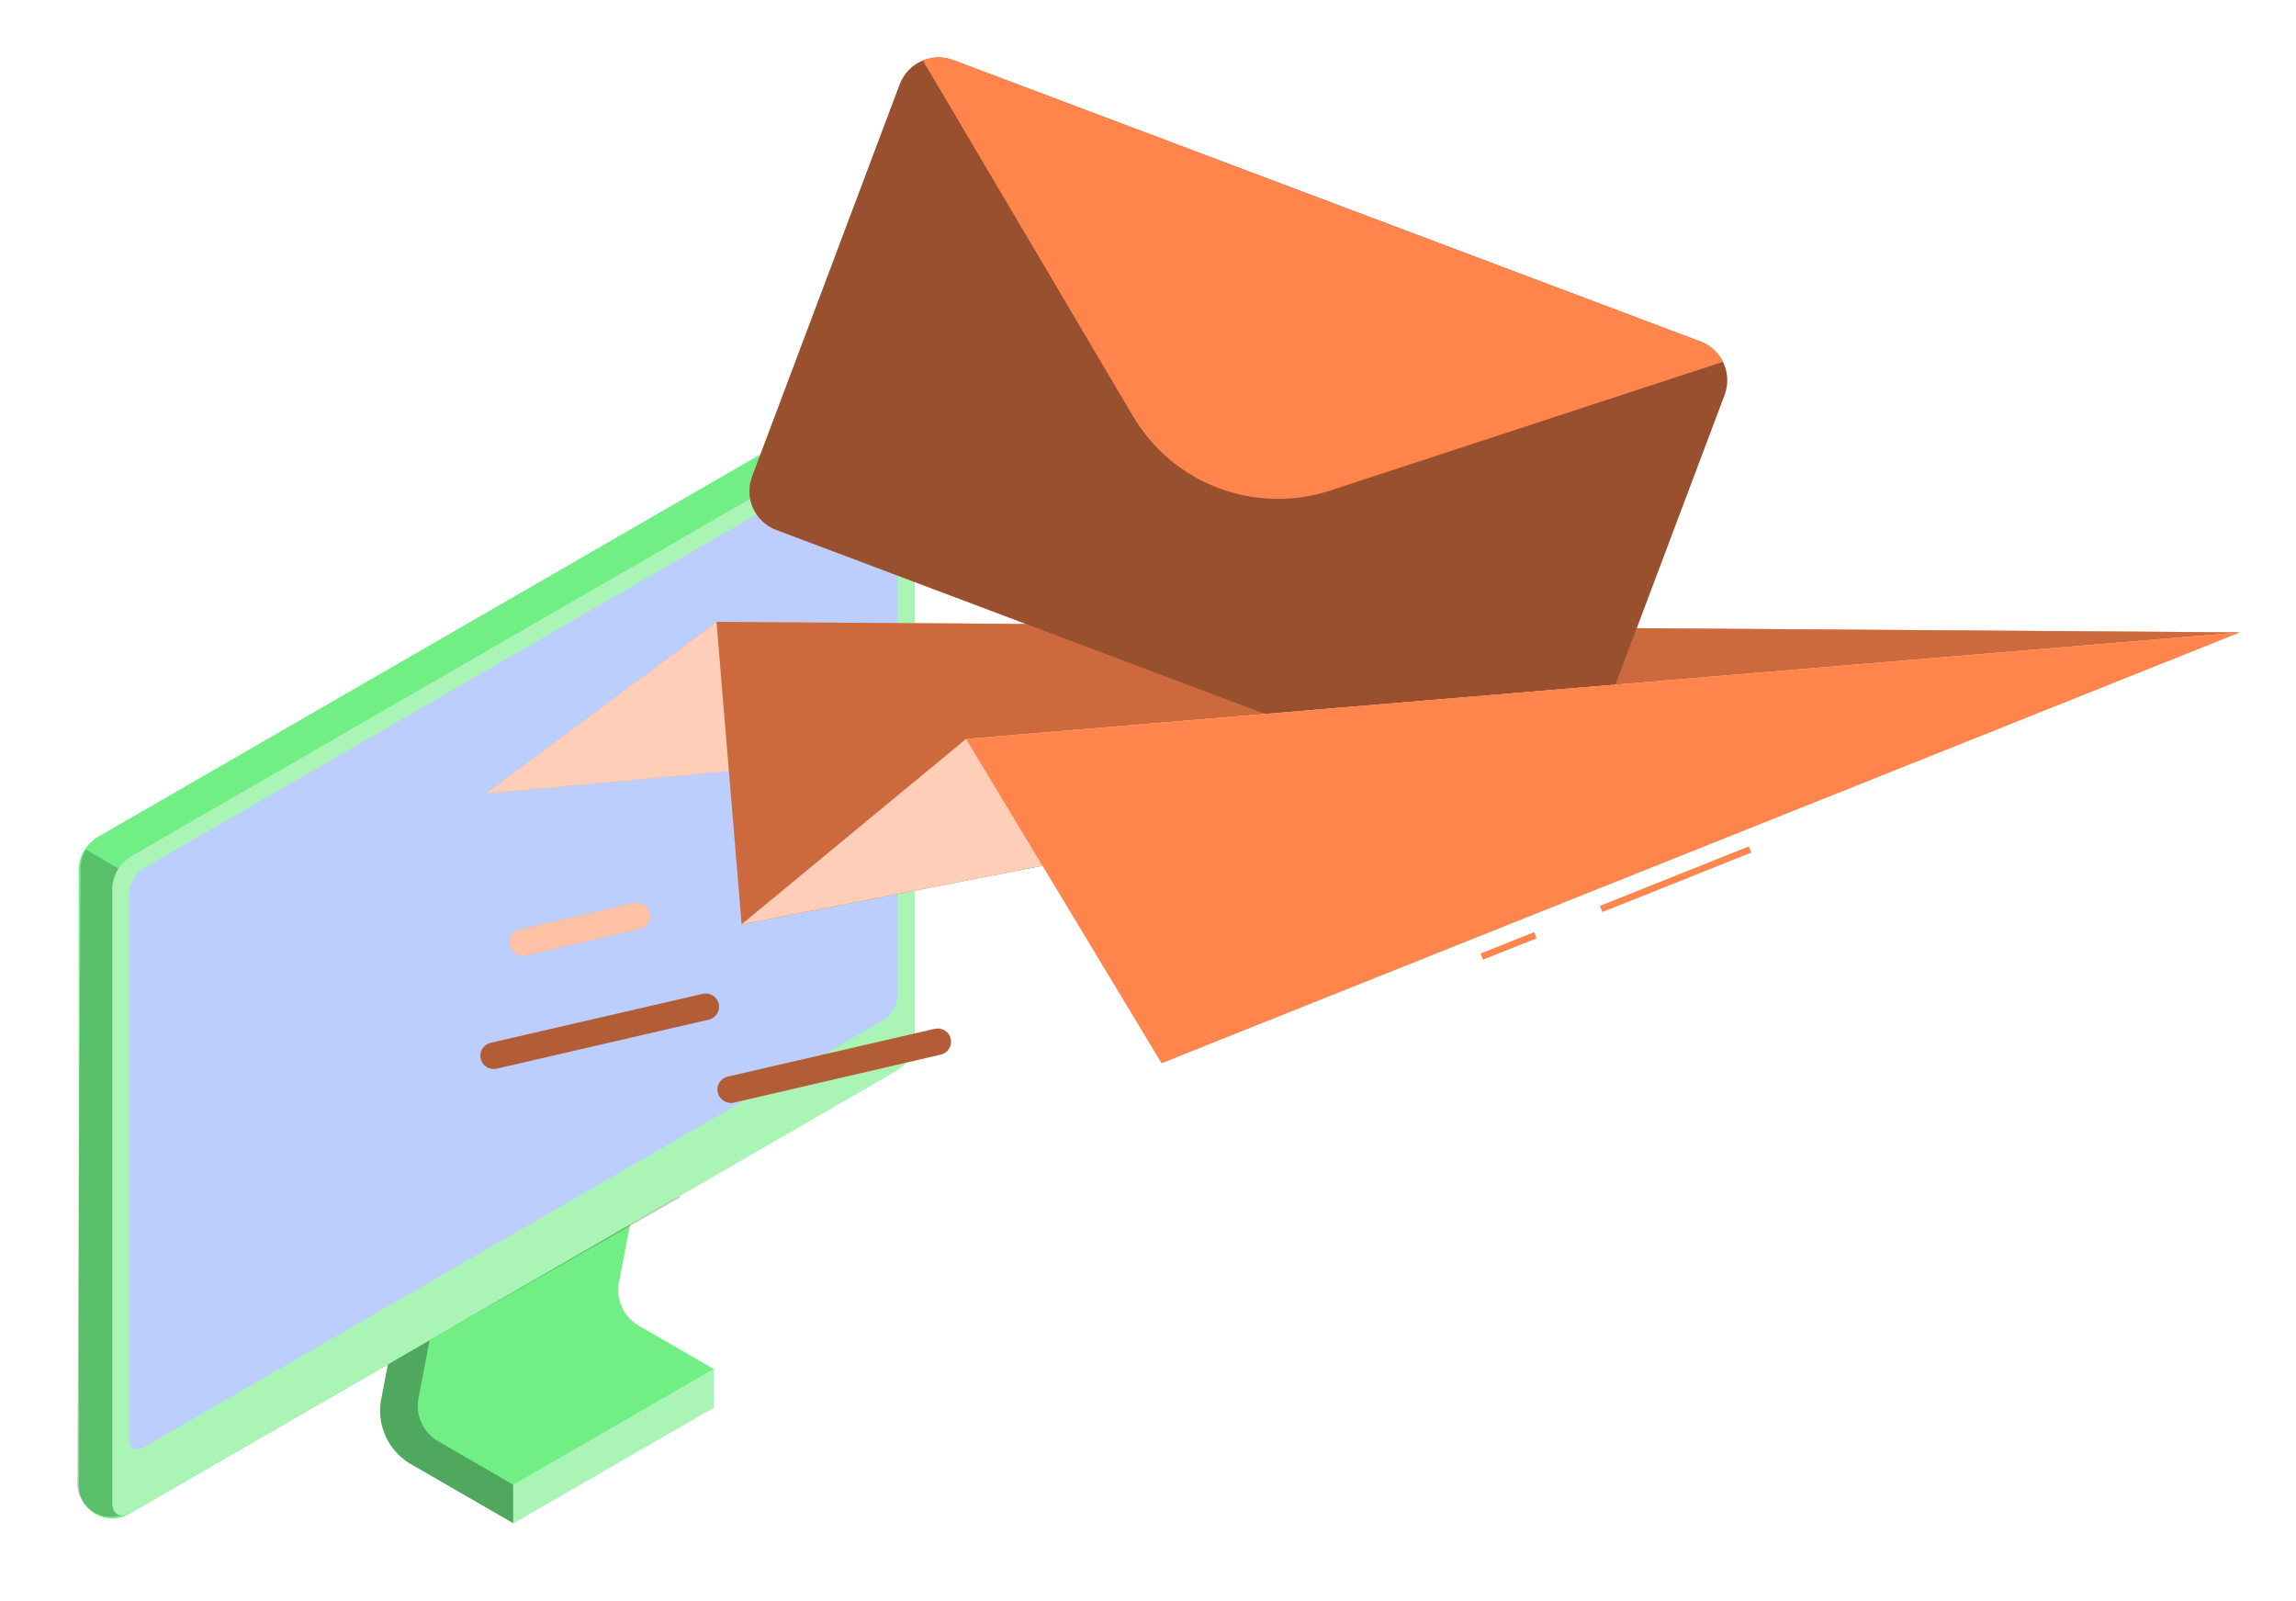
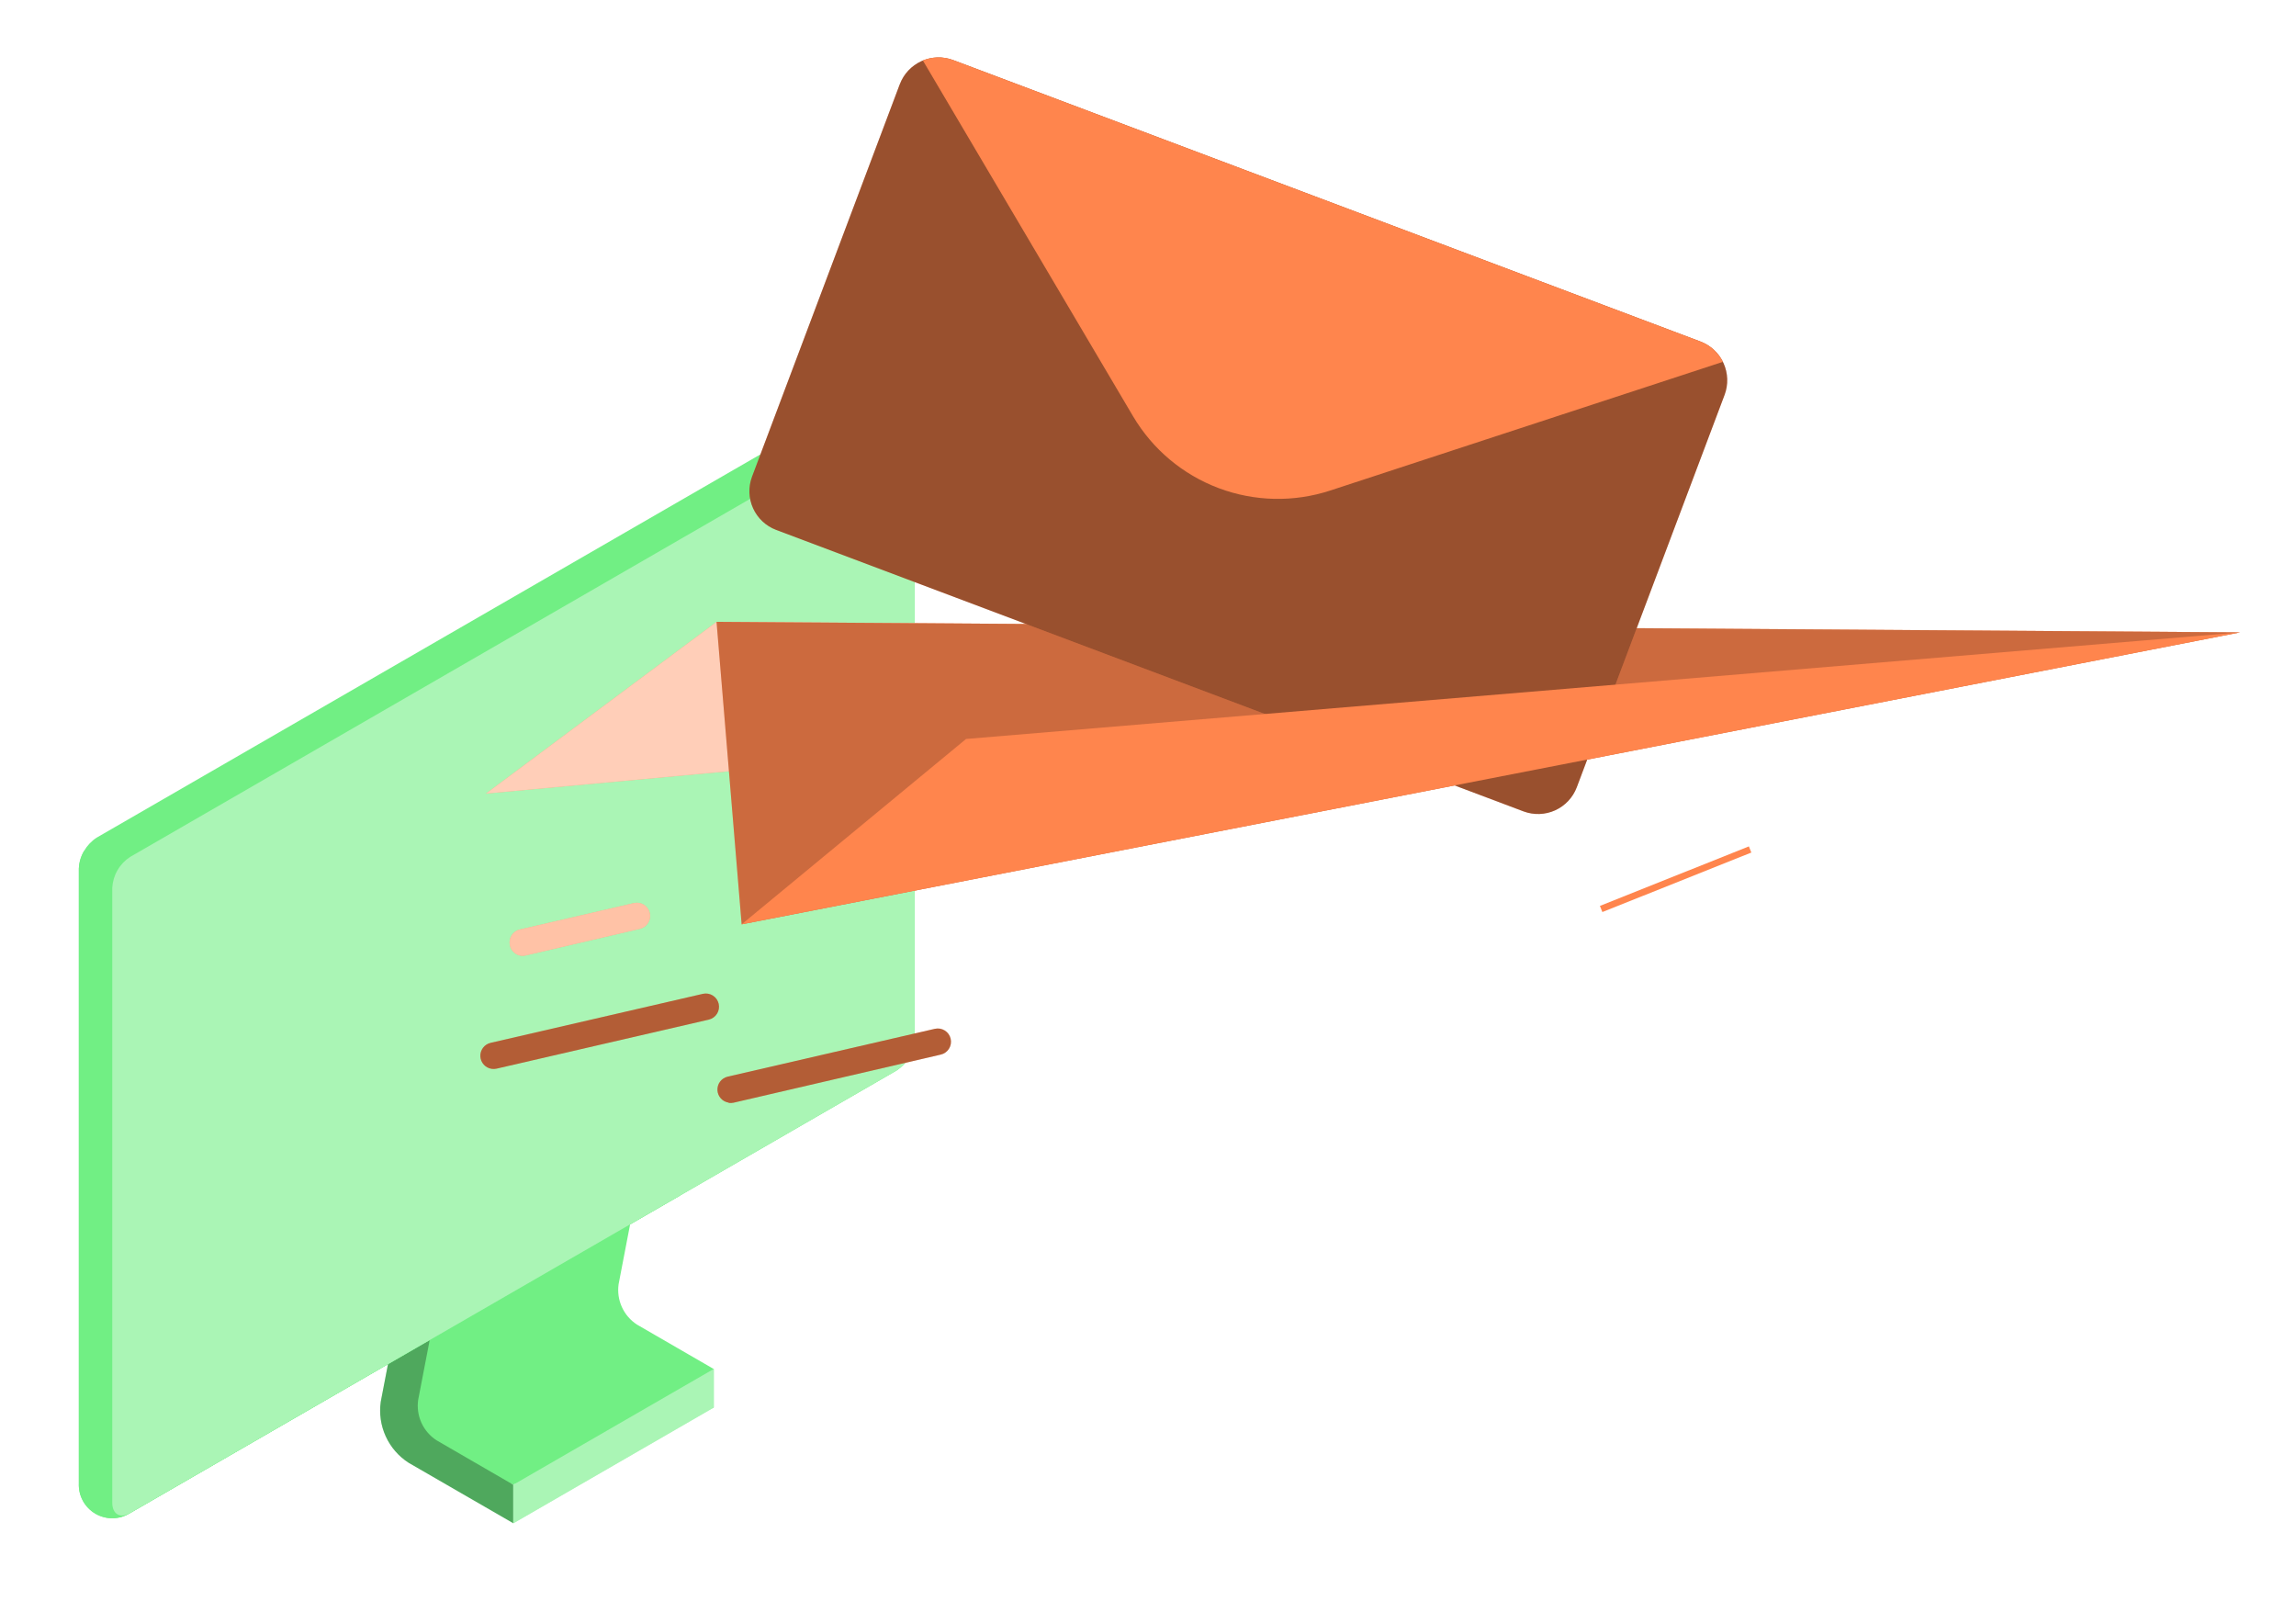
<svg xmlns="http://www.w3.org/2000/svg" width="208" height="145" viewBox="0 0 208 145" fill="none">
  <g filter="url(#filter0_d_668_11453)">
    <path d="M64.658 120.003L57.709 115.983C57.11 115.595 56.634 115.044 56.339 114.394C56.043 113.745 55.94 113.024 56.041 112.318L58.601 99.01L55.572 97.262L40.443 109.503C40.242 110.569 35.491 119.842 36.945 124.981C38.231 129.511 45.655 130 46.5 130.476L64.658 123.487V120.003Z" fill="#71EF84" />
    <path d="M46.5 130.488L39.558 126.468C38.957 126.082 38.48 125.531 38.182 124.882C37.886 124.232 37.782 123.51 37.883 122.803L40.443 109.503L37.421 107.754L34.493 122.97C34.34 124.037 34.497 125.125 34.944 126.105C35.392 127.085 36.112 127.916 37.019 128.498L46.5 133.973V130.488Z" fill="#71EF84" />
    <path opacity="0.3" d="M46.5 130.488L39.558 126.468C38.957 126.082 38.48 125.531 38.182 124.882C37.886 124.232 37.782 123.51 37.883 122.803L40.443 109.503L37.421 107.754L34.493 122.97C34.34 124.037 34.497 125.125 34.944 126.105C35.392 127.085 36.112 127.916 37.019 128.498L46.5 133.973V130.488Z" fill="black" />
    <path d="M64.658 120L46.5 130.486V133.984L64.658 123.498V120Z" fill="#71EF84" />
    <path opacity="0.4" d="M64.658 120L46.5 130.486V133.984L64.658 123.498V120Z" fill="white" />
    <path d="M81.322 31.724C81.772 32.029 82.144 32.437 82.407 32.913C82.67 33.389 82.817 33.92 82.836 34.464V90.171C82.805 90.731 82.642 91.275 82.362 91.761C82.081 92.246 81.691 92.659 81.222 92.965L11.785 133.054C11.319 133.348 10.78 133.51 10.229 133.521C9.677 133.532 9.132 133.392 8.654 133.116C8.176 132.84 7.783 132.439 7.516 131.955C7.25 131.472 7.12 130.925 7.142 130.374V74.666C7.173 74.107 7.335 73.562 7.615 73.076C7.896 72.591 8.287 72.178 8.757 71.873L78.193 31.784C78.673 31.529 79.207 31.39 79.75 31.38C80.294 31.369 80.833 31.487 81.322 31.724Z" fill="#71EF84" />
    <path d="M11.786 133.053C11.319 133.348 10.781 133.51 10.229 133.521C9.677 133.532 9.133 133.392 8.655 133.116C8.177 132.84 7.783 132.438 7.517 131.955C7.25 131.472 7.121 130.925 7.143 130.373V74.666C7.162 74.106 7.323 73.559 7.612 73.078L61.644 104.268L11.786 133.053Z" fill="#71EF84" />
-     <path opacity="0.2" d="M11.625 132.935C11.158 133.224 10.622 133.382 10.073 133.39C9.525 133.398 8.984 133.257 8.509 132.982C8.034 132.706 7.643 132.307 7.378 131.827C7.112 131.347 6.982 130.803 7.002 130.255L7.303 74.541C7.328 73.98 7.494 73.434 7.785 72.953L61.65 104.445L11.625 132.935Z" fill="black" />
    <path d="M82.836 90.171V34.464C82.836 33.432 82.113 33.017 81.222 33.526L11.786 73.621C11.316 73.927 10.924 74.339 10.644 74.825C10.363 75.31 10.201 75.855 10.171 76.415V132.122C10.171 133.154 10.894 133.569 11.786 133.053L81.222 92.965C81.691 92.658 82.081 92.246 82.362 91.76C82.642 91.275 82.805 90.731 82.836 90.171Z" fill="#71EF84" />
    <path opacity="0.4" d="M82.836 90.171V34.464C82.836 33.432 82.113 33.017 81.222 33.526L11.786 73.621C11.316 73.927 10.924 74.339 10.644 74.825C10.363 75.31 10.201 75.855 10.171 76.415V132.122C10.171 133.154 10.894 133.569 11.786 133.053L81.222 92.965C81.691 92.658 82.081 92.246 82.362 91.76C82.642 91.275 82.805 90.731 82.836 90.171Z" fill="white" />
-     <path d="M80.029 35.964L12.972 74.678C12.596 74.924 12.284 75.255 12.061 75.644C11.837 76.032 11.709 76.469 11.685 76.916V126.372C11.685 127.196 12.261 127.531 12.972 127.122L80.029 88.408C80.406 88.163 80.719 87.832 80.944 87.443C81.168 87.055 81.298 86.618 81.322 86.17V36.707C81.322 35.883 80.746 35.548 80.029 35.964Z" fill="#BBCEFD" />
  </g>
  <path d="M202.933 57.281L64.913 56.328L44.024 71.882L202.933 57.281Z" fill="#FF854D" />
  <path opacity="0.6" d="M202.933 57.281L64.913 56.328L44.024 71.882L202.933 57.281Z" fill="white" />
  <path d="M202.933 57.281L64.913 56.328L67.187 83.726L202.933 57.281Z" fill="#FF854D" />
  <path opacity="0.2" d="M202.933 57.281L64.913 56.328L67.187 83.726L202.933 57.281Z" fill="black" />
  <path d="M81.516 7.623L68.129 43.177C67.78 44.105 67.814 45.134 68.223 46.038C68.632 46.941 69.382 47.646 70.31 47.997L138.023 73.496C138.951 73.843 139.98 73.808 140.883 73.4C141.786 72.991 142.491 72.242 142.843 71.315L156.237 35.762C156.584 34.832 156.549 33.803 156.139 32.899C155.729 31.996 154.978 31.291 154.05 30.94L86.337 5.441C85.407 5.094 84.378 5.13 83.475 5.539C82.571 5.949 81.867 6.701 81.516 7.629L81.516 7.623Z" fill="#FF854D" />
  <path opacity="0.4" d="M81.516 7.623L68.129 43.177C67.78 44.105 67.814 45.134 68.223 46.038C68.632 46.941 69.382 47.646 70.31 47.997L138.023 73.496C138.951 73.843 139.98 73.808 140.883 73.4C141.786 72.991 142.491 72.242 142.843 71.315L156.237 35.762C156.584 34.832 156.549 33.803 156.139 32.899C155.729 31.996 154.978 31.291 154.05 30.94L86.337 5.441C85.407 5.094 84.378 5.13 83.475 5.539C82.571 5.949 81.867 6.701 81.516 7.629L81.516 7.623Z" fill="black" />
  <path d="M83.604 5.477L102.646 37.704C104.412 40.692 107.146 42.988 110.394 44.211C113.642 45.434 117.211 45.512 120.509 44.432L156.082 32.774C155.663 31.925 154.937 31.267 154.051 30.934L86.338 5.435C85.454 5.103 84.477 5.118 83.604 5.477Z" fill="#FF854D" />
  <path d="M202.933 57.281L87.517 66.936L67.187 83.726L202.933 57.281Z" fill="#FF854D" />
-   <path opacity="0.6" d="M202.933 57.281L87.517 66.936L67.187 83.726L202.933 57.281Z" fill="white" />
  <path d="M158.435 76.666L158.658 77.223L145.162 82.613L144.94 82.056L158.435 76.666Z" fill="#FF854D" />
-   <path d="M138.982 84.432L139.205 84.988L134.352 86.927L134.129 86.37L138.982 84.432Z" fill="#FF854D" />
-   <path d="M202.933 57.281L87.517 66.936L105.232 96.308L202.933 57.281Z" fill="#FF854D" />
  <path d="M44.538 96.814C44.688 96.837 44.841 96.832 44.989 96.797L64.217 92.356C64.525 92.283 64.791 92.091 64.958 91.822C65.125 91.553 65.179 91.229 65.108 90.921C65.037 90.612 64.847 90.344 64.579 90.176C64.311 90.007 63.988 89.951 63.679 90.02L44.444 94.461C44.172 94.523 43.931 94.679 43.761 94.901C43.592 95.123 43.505 95.397 43.516 95.676C43.527 95.955 43.635 96.221 43.822 96.429C44.008 96.637 44.261 96.773 44.538 96.814Z" fill="#FF854D" />
  <path opacity="0.3" d="M44.538 96.814C44.688 96.837 44.841 96.832 44.989 96.797L64.217 92.356C64.525 92.283 64.791 92.091 64.958 91.822C65.125 91.553 65.179 91.229 65.108 90.921C65.037 90.612 64.847 90.344 64.579 90.176C64.311 90.007 63.988 89.951 63.679 90.02L44.444 94.461C44.172 94.523 43.931 94.679 43.761 94.901C43.592 95.123 43.505 95.397 43.516 95.676C43.527 95.955 43.635 96.221 43.822 96.429C44.008 96.637 44.261 96.773 44.538 96.814Z" fill="black" />
  <path d="M47.181 86.569C47.33 86.591 47.481 86.583 47.627 86.546L57.961 84.137C58.115 84.102 58.261 84.038 58.39 83.947C58.519 83.856 58.629 83.74 58.713 83.606C58.798 83.472 58.855 83.323 58.881 83.167C58.907 83.011 58.903 82.852 58.867 82.698C58.832 82.544 58.766 82.398 58.674 82.27C58.582 82.141 58.466 82.032 58.332 81.949C58.197 81.865 58.048 81.809 57.892 81.784C57.736 81.759 57.576 81.764 57.423 81.801L47.092 84.192C46.782 84.263 46.514 84.454 46.345 84.723C46.176 84.991 46.12 85.316 46.19 85.626C46.239 85.865 46.361 86.084 46.538 86.253C46.715 86.422 46.94 86.532 47.181 86.569Z" fill="#FF854D" />
  <path opacity="0.5" d="M47.181 86.569C47.33 86.591 47.481 86.583 47.627 86.546L57.961 84.137C58.115 84.102 58.261 84.038 58.39 83.947C58.519 83.856 58.629 83.74 58.713 83.606C58.798 83.472 58.855 83.323 58.881 83.167C58.907 83.011 58.903 82.852 58.867 82.698C58.832 82.544 58.766 82.398 58.674 82.27C58.582 82.141 58.466 82.032 58.332 81.949C58.197 81.865 58.048 81.809 57.892 81.784C57.736 81.759 57.576 81.764 57.423 81.801L47.092 84.192C46.782 84.263 46.514 84.454 46.345 84.723C46.176 84.991 46.12 85.316 46.19 85.626C46.239 85.865 46.361 86.084 46.538 86.253C46.715 86.422 46.94 86.532 47.181 86.569Z" fill="white" />
  <path d="M66.011 99.9C66.159 99.92 66.31 99.914 66.456 99.882L85.217 95.527C85.371 95.493 85.517 95.428 85.646 95.337C85.775 95.246 85.885 95.13 85.969 94.997C86.053 94.863 86.111 94.714 86.137 94.558C86.163 94.402 86.159 94.243 86.123 94.089C86.088 93.935 86.022 93.789 85.93 93.66C85.838 93.532 85.722 93.423 85.588 93.34C85.453 93.256 85.304 93.2 85.148 93.175C84.992 93.149 84.832 93.155 84.678 93.192L65.921 97.522C65.649 97.585 65.408 97.741 65.238 97.963C65.069 98.185 64.982 98.459 64.993 98.738C65.004 99.017 65.112 99.283 65.299 99.491C65.485 99.699 65.738 99.835 66.014 99.876L66.011 99.9Z" fill="#FF854D" />
  <path opacity="0.3" d="M66.011 99.9C66.159 99.92 66.31 99.914 66.456 99.882L85.217 95.527C85.371 95.493 85.517 95.428 85.646 95.337C85.775 95.246 85.885 95.13 85.969 94.997C86.053 94.863 86.111 94.714 86.137 94.558C86.163 94.402 86.159 94.243 86.123 94.089C86.088 93.935 86.022 93.789 85.93 93.66C85.838 93.532 85.722 93.423 85.588 93.34C85.453 93.256 85.304 93.2 85.148 93.175C84.992 93.149 84.832 93.155 84.678 93.192L65.921 97.522C65.649 97.585 65.408 97.741 65.238 97.963C65.069 98.185 64.982 98.459 64.993 98.738C65.004 99.017 65.112 99.283 65.299 99.491C65.485 99.699 65.738 99.835 66.014 99.876L66.011 99.9Z" fill="black" />
  <defs>
    <filter id="filter0_d_668_11453" x="0.4" y="28.779" width="89.037" height="115.805" filterUnits="userSpaceOnUse" color-interpolation-filters="sRGB">
      <feFlood flood-opacity="0" result="BackgroundImageFix" />
      <feColorMatrix in="SourceAlpha" type="matrix" values="0 0 0 0 0 0 0 0 0 0 0 0 0 0 0 0 0 0 127 0" result="hardAlpha" />
      <feOffset dy="4" />
      <feGaussianBlur stdDeviation="3.3" />
      <feComposite in2="hardAlpha" operator="out" />
      <feColorMatrix type="matrix" values="0 0 0 0 0 0 0 0 0 0 0 0 0 0 0 0 0 0 0.25 0" />
      <feBlend mode="normal" in2="BackgroundImageFix" result="effect1_dropShadow_668_11453" />
      <feBlend mode="normal" in="SourceGraphic" in2="effect1_dropShadow_668_11453" result="shape" />
    </filter>
  </defs>
</svg>